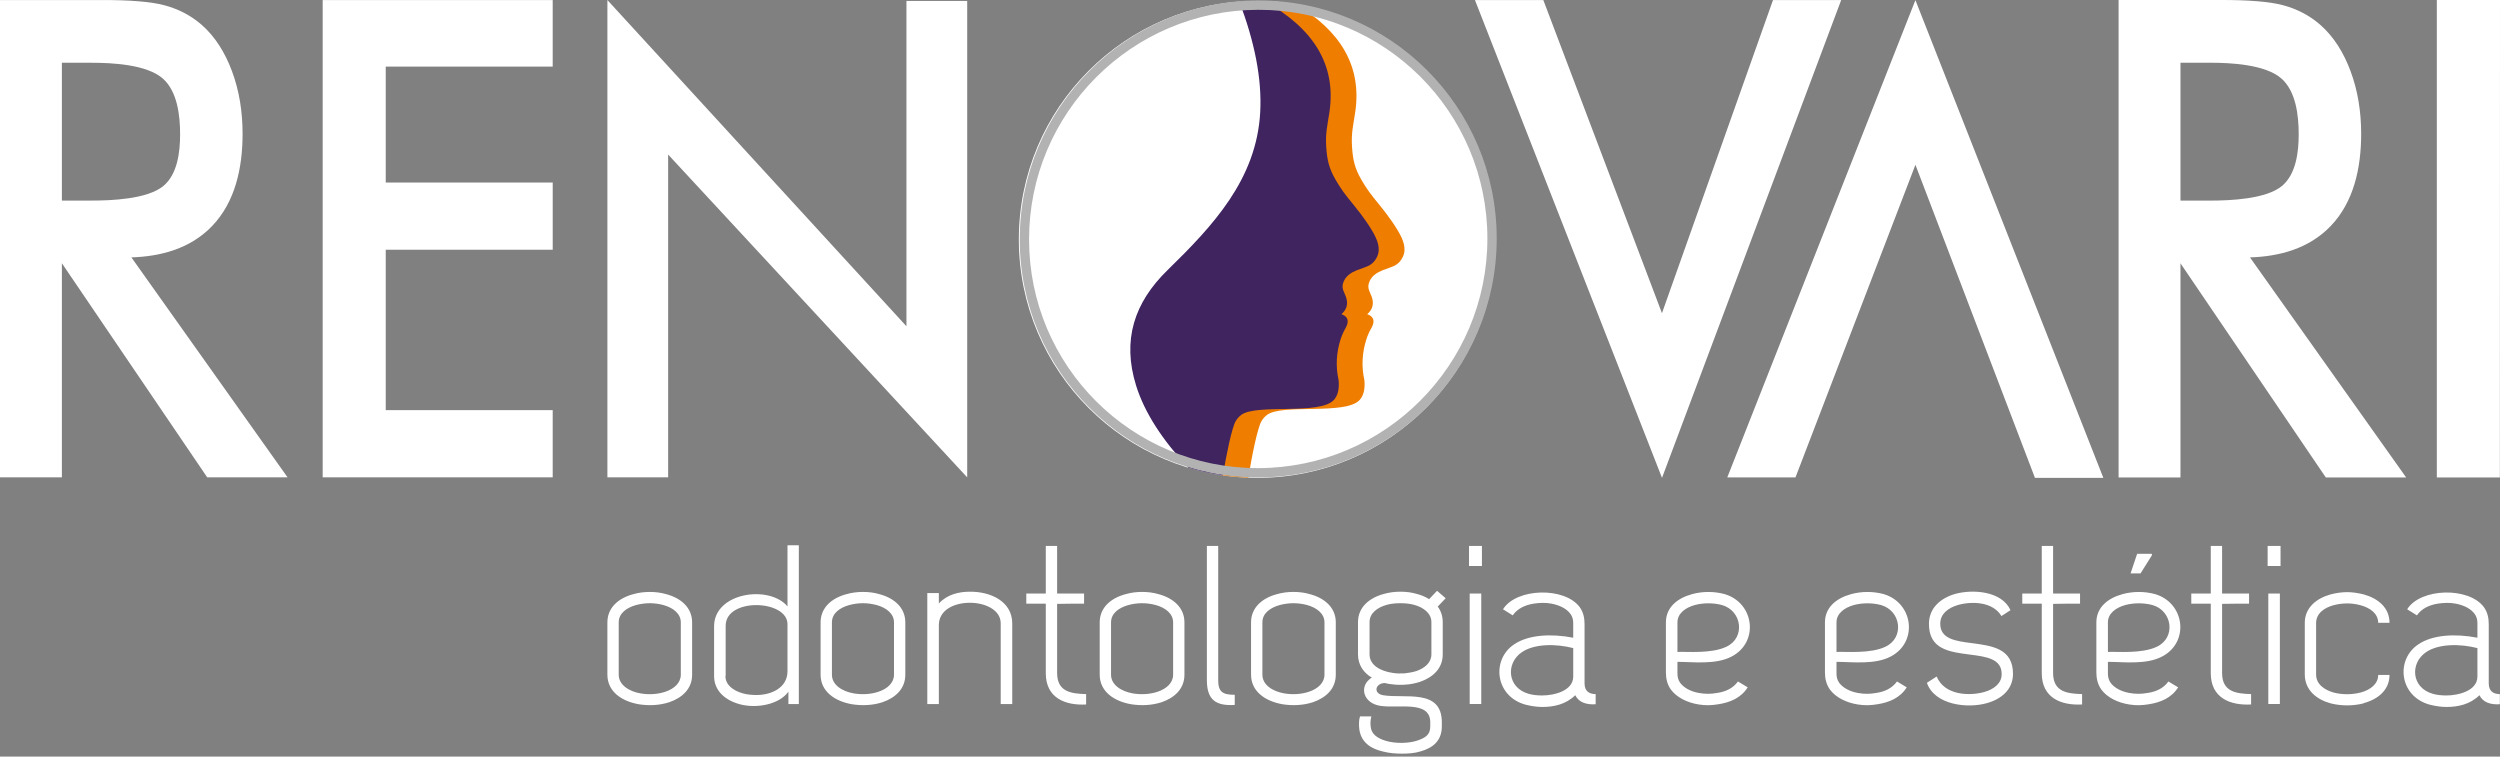
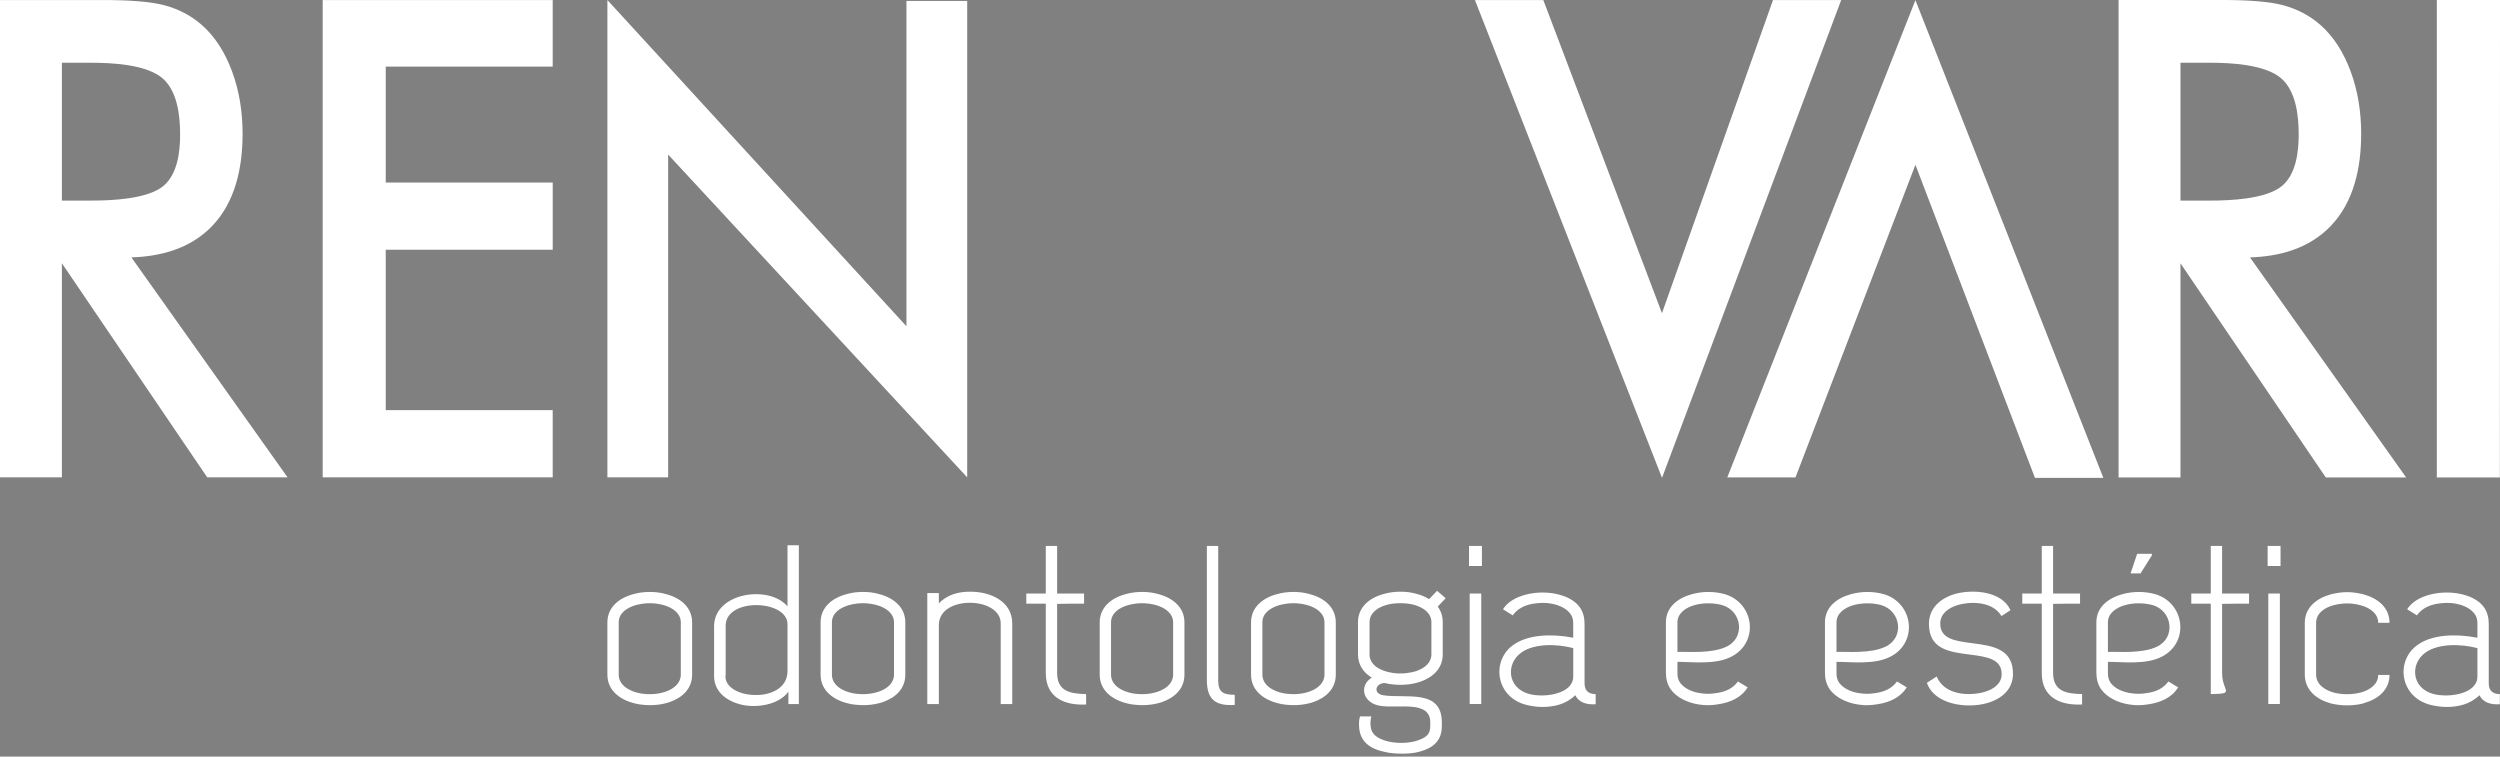
<svg xmlns="http://www.w3.org/2000/svg" width="152" height="46" viewBox="0 0 152 46" fill="none">
  <rect x="0" y="0" width="152" height="46" fill="#808080" stroke="none" />
-   <path d="M150.627 41.132C150.627 42.009 149.456 42.284 148.74 42.284C148.45 42.284 148.175 42.256 147.927 42.188C146.604 41.818 146.522 40.336 147.486 39.664C148.272 39.115 149.607 39.143 150.627 39.404V41.132ZM150.627 38.773C149.264 38.512 147.899 38.594 147.046 39.17C145.64 40.089 145.861 42.338 147.734 42.846C148.065 42.928 148.409 42.983 148.74 42.983C149.415 42.983 150.159 42.846 150.751 42.27C150.957 42.694 151.412 42.859 151.991 42.818V42.201C151.646 42.201 151.316 42.064 151.316 41.556V37.949C151.316 37.579 151.247 37.236 151.026 36.921C150.117 35.673 147.169 35.741 146.356 37.044L146.949 37.414C147.238 36.989 147.72 36.783 148.216 36.701C148.602 36.646 148.932 36.633 149.304 36.701C149.8 36.797 150.227 37.003 150.461 37.332C150.585 37.496 150.627 37.689 150.627 37.895V38.772L150.627 38.773ZM144.594 41.035C144.594 41.584 144.125 41.941 143.533 42.105H143.519C143.01 42.242 142.39 42.242 141.88 42.105C141.357 41.954 140.819 41.625 140.819 41.008V37.881C140.819 37.264 141.37 36.934 141.88 36.797C142.142 36.729 142.417 36.688 142.707 36.688C142.982 36.688 143.271 36.729 143.519 36.797C144.125 36.962 144.594 37.318 144.594 37.867H145.282C145.282 36.949 144.594 36.386 143.712 36.139C143.381 36.057 143.037 36.002 142.707 36.002C142.362 36.002 142.018 36.057 141.701 36.139C140.861 36.372 140.131 36.934 140.131 37.867V41.008C140.131 41.954 140.847 42.53 141.701 42.764C142.349 42.928 143.065 42.928 143.712 42.764V42.75C144.594 42.517 145.282 41.941 145.282 41.035H144.594ZM137.913 42.805H138.616V36.085H137.913V42.805ZM137.872 34.411H138.657V33.191H137.872V34.411ZM134.415 33.191V36.085H133.23V36.702H134.415V40.93C134.415 42.448 135.613 42.901 136.867 42.832V42.201C135.957 42.174 135.103 42.066 135.103 40.916V36.715C135.655 36.702 136.192 36.702 136.743 36.702V36.085H135.103V33.191H134.415ZM130.833 33.671H129.938L129.538 34.864H130.144L130.833 33.767V33.671H130.833ZM128.161 40.94C128.161 41.159 128.203 41.337 128.326 41.516C128.561 41.831 128.988 42.05 129.47 42.133C129.842 42.201 130.186 42.201 130.558 42.133C131.068 42.064 131.536 41.858 131.839 41.433L132.431 41.79C132.032 42.434 131.357 42.708 130.654 42.818C130.241 42.887 129.869 42.901 129.456 42.832C128.754 42.722 128.12 42.407 127.762 41.927C127.541 41.611 127.459 41.268 127.459 40.884V37.84C127.459 36.934 128.147 36.372 129.043 36.125C129.69 35.947 130.393 35.947 131.04 36.125C132.831 36.66 133.134 39.033 131.467 39.911C130.503 40.432 129.084 40.24 128.161 40.24V40.94ZM128.161 37.84V39.637C128.753 39.609 130.214 39.76 131.137 39.321C132.307 38.773 132.087 37.127 130.861 36.784C130.338 36.647 129.746 36.647 129.222 36.784C128.63 36.949 128.161 37.305 128.161 37.84ZM124.139 33.191V36.085H122.954V36.702H124.139V40.93C124.139 42.448 125.337 42.901 126.591 42.832V42.201C125.682 42.174 124.828 42.066 124.828 40.916V36.715C125.379 36.702 125.916 36.702 126.467 36.702V36.085H124.828V33.191H124.139ZM117.155 41.516C117.624 42.86 119.607 43.093 120.806 42.75C121.687 42.503 122.376 41.927 122.39 40.994C122.403 39.431 121.136 39.266 119.883 39.102C118.918 38.978 117.954 38.855 117.968 37.909C117.968 37.333 118.436 36.962 119.042 36.784C119.91 36.537 121.177 36.592 121.687 37.456L122.238 37.1C121.715 35.934 119.952 35.811 118.864 36.112C117.982 36.373 117.293 36.962 117.28 37.909C117.266 39.486 118.52 39.637 119.787 39.801C120.751 39.925 121.715 40.048 121.701 40.994C121.701 41.543 121.233 41.913 120.627 42.078C119.787 42.311 118.244 42.311 117.748 41.131L117.156 41.515L117.155 41.516ZM111.659 40.24C112.582 40.24 114.001 40.432 114.965 39.911C116.632 39.033 116.329 36.66 114.538 36.125C113.891 35.947 113.188 35.947 112.541 36.125C111.645 36.372 110.957 36.934 110.957 37.84V40.884C110.957 41.268 111.039 41.611 111.26 41.927C111.618 42.406 112.252 42.722 112.954 42.832C113.367 42.901 113.739 42.887 114.152 42.818C114.855 42.709 115.529 42.434 115.929 41.79L115.337 41.433C115.034 41.858 114.565 42.064 114.056 42.133C113.684 42.201 113.339 42.201 112.968 42.133C112.485 42.05 112.059 41.831 111.824 41.516C111.7 41.337 111.659 41.159 111.659 40.94V40.24ZM111.659 37.84C111.659 37.305 112.127 36.949 112.72 36.784C113.243 36.647 113.835 36.647 114.359 36.784C115.585 37.127 115.805 38.773 114.634 39.321C113.712 39.76 112.251 39.609 111.659 39.637V37.84ZM101.989 40.24C102.912 40.24 104.331 40.432 105.295 39.911C106.962 39.033 106.659 36.66 104.868 36.125C104.221 35.947 103.518 35.947 102.871 36.125C101.975 36.372 101.287 36.934 101.287 37.84V40.884C101.287 41.268 101.369 41.611 101.59 41.927C101.948 42.406 102.582 42.722 103.284 42.832C103.697 42.901 104.069 42.887 104.482 42.818C105.185 42.709 105.86 42.434 106.259 41.79L105.667 41.433C105.364 41.858 104.896 42.064 104.386 42.133C104.014 42.201 103.67 42.201 103.298 42.133C102.816 42.05 102.389 41.831 102.154 41.516C102.03 41.337 101.989 41.159 101.989 40.94V40.24ZM101.989 37.84C101.989 37.305 102.457 36.949 103.05 36.784C103.573 36.647 104.165 36.647 104.689 36.784C105.915 37.127 106.135 38.773 104.965 39.321C104.042 39.76 102.581 39.609 101.989 39.637V37.84ZM95.653 41.132C95.653 42.009 94.482 42.284 93.765 42.284C93.476 42.284 93.201 42.256 92.953 42.188C91.63 41.818 91.547 40.336 92.512 39.664C93.297 39.115 94.633 39.143 95.653 39.404V41.132ZM95.653 38.773C94.289 38.512 92.925 38.594 92.071 39.17C90.666 40.089 90.887 42.338 92.76 42.846C93.091 42.928 93.435 42.983 93.765 42.983C94.44 42.983 95.184 42.846 95.776 42.27C95.983 42.694 96.438 42.859 97.016 42.818V42.201C96.672 42.201 96.341 42.064 96.341 41.556V37.949C96.341 37.579 96.272 37.236 96.052 36.921C95.143 35.673 92.195 35.741 91.382 37.044L91.974 37.414C92.264 36.989 92.746 36.783 93.242 36.701C93.627 36.646 93.958 36.633 94.33 36.701C94.826 36.797 95.253 37.003 95.487 37.332C95.611 37.496 95.652 37.689 95.652 37.895V38.772L95.653 38.773ZM89.357 42.805H90.06V36.085H89.357V42.805ZM89.316 34.411H90.101V33.191H89.316V34.411ZM86.891 36.428C86.671 36.291 86.423 36.181 86.148 36.112C85.831 36.016 85.486 35.975 85.142 35.975C84.811 35.975 84.467 36.016 84.137 36.112C83.255 36.345 82.566 36.921 82.566 37.827V39.788C82.566 40.419 82.897 40.898 83.406 41.2C83.351 41.228 83.296 41.269 83.255 41.31C82.662 41.803 82.897 42.75 83.916 42.914C85.004 43.092 86.96 42.558 86.96 43.915V44.162C86.96 44.656 86.699 44.848 86.175 45.026C85.693 45.191 84.88 45.232 84.247 45.04C83.764 44.889 83.379 44.656 83.337 44.176C83.31 43.984 83.324 43.751 83.379 43.559H82.69C82.621 43.765 82.621 43.998 82.635 44.217C82.69 45.081 83.296 45.52 84.109 45.698C84.481 45.794 84.866 45.822 85.252 45.822C85.624 45.822 86.023 45.794 86.368 45.685C87.153 45.465 87.663 45.013 87.663 44.162V43.915C87.663 41.844 85.418 42.489 84.095 42.27C83.461 42.16 83.626 41.529 84.205 41.529C84.315 41.556 84.439 41.584 84.563 41.597H84.577C84.866 41.639 85.169 41.652 85.459 41.625C85.762 41.611 86.051 41.543 86.326 41.46C87.125 41.186 87.718 40.638 87.718 39.787V37.826C87.718 37.456 87.608 37.14 87.414 36.88L87.897 36.372L87.373 35.92L86.891 36.427L86.891 36.428ZM86.106 40.803C85.885 40.871 85.652 40.912 85.404 40.94C85.156 40.953 84.908 40.953 84.674 40.912C83.916 40.803 83.269 40.432 83.269 39.788V37.827C83.269 37.291 83.723 36.935 84.329 36.77C84.577 36.702 84.853 36.675 85.142 36.675C85.431 36.675 85.707 36.702 85.969 36.77C86.561 36.935 87.029 37.292 87.029 37.827V39.788C87.029 40.281 86.63 40.624 86.106 40.803H86.106ZM81.216 37.84C81.216 36.935 80.527 36.359 79.645 36.126C79.329 36.03 78.984 35.989 78.64 35.989C78.296 35.989 77.965 36.03 77.634 36.126C76.753 36.359 76.064 36.935 76.064 37.84V41.022C76.064 42.051 76.946 42.64 77.979 42.819C78.598 42.915 79.232 42.887 79.825 42.696C80.624 42.421 81.216 41.873 81.216 41.023V37.841V37.84ZM79.604 42.051C79.122 42.216 78.599 42.243 78.089 42.16C77.373 42.037 76.753 41.639 76.753 41.022V37.84C76.753 37.291 77.222 36.949 77.814 36.784C78.076 36.716 78.351 36.675 78.64 36.675C78.93 36.675 79.205 36.716 79.467 36.784C80.059 36.949 80.528 37.305 80.528 37.84V41.022C80.528 41.516 80.128 41.872 79.605 42.051H79.604ZM75.072 42.243C74.356 42.243 74.067 42.079 74.067 41.365V33.191H73.378V41.351C73.378 42.572 73.943 42.928 75.072 42.86V42.242V42.243ZM72.014 37.841C72.014 36.935 71.325 36.36 70.444 36.126C70.127 36.03 69.782 35.989 69.438 35.989C69.094 35.989 68.763 36.03 68.433 36.126C67.551 36.36 66.862 36.935 66.862 37.841V41.023C66.862 42.051 67.744 42.641 68.777 42.819C69.397 42.915 70.03 42.888 70.623 42.696C71.421 42.422 72.014 41.873 72.014 41.023V37.841L72.014 37.841ZM70.403 42.051C69.92 42.216 69.397 42.243 68.887 42.161C68.171 42.038 67.551 41.639 67.551 41.023V37.841C67.551 37.292 68.019 36.95 68.612 36.785C68.874 36.716 69.149 36.675 69.439 36.675C69.728 36.675 70.004 36.716 70.265 36.785C70.857 36.949 71.326 37.306 71.326 37.841V41.023C71.326 41.516 70.926 41.873 70.403 42.051H70.403ZM63.584 33.192V36.086H62.399V36.703H63.584V40.931C63.584 42.449 64.782 42.901 66.036 42.833V42.202C65.126 42.175 64.273 42.067 64.273 40.917V36.716C64.824 36.703 65.361 36.703 65.912 36.703V36.086H64.273V33.192H63.584ZM61.545 42.806V37.91C61.545 36.566 60.236 35.962 58.955 35.976C58.308 35.976 57.592 36.14 57.082 36.689V36.058H56.38V42.806H57.082V38.006C57.082 37.074 58.032 36.648 58.97 36.648C59.906 36.648 60.843 37.087 60.843 37.896V42.806H61.545ZM55.043 37.841C55.043 36.935 54.355 36.36 53.473 36.126C53.156 36.03 52.812 35.989 52.467 35.989C52.123 35.989 51.792 36.03 51.462 36.126C50.58 36.36 49.892 36.935 49.892 37.841V41.023C49.892 42.051 50.773 42.641 51.806 42.819C52.426 42.915 53.06 42.888 53.652 42.696C54.451 42.422 55.043 41.873 55.043 41.023V37.841V37.841ZM53.432 42.051C52.95 42.216 52.426 42.243 51.917 42.161C51.2 42.038 50.581 41.639 50.581 41.023V37.841C50.581 37.292 51.049 36.95 51.641 36.785C51.903 36.716 52.178 36.675 52.468 36.675C52.757 36.675 53.033 36.716 53.294 36.785C53.887 36.949 54.355 37.306 54.355 37.841V41.023C54.355 41.516 53.956 41.873 53.432 42.051H53.432ZM47.88 40.803C47.88 41.846 46.861 42.257 45.993 42.257C45.718 42.257 45.428 42.23 45.18 42.161C44.574 41.996 44.106 41.64 44.106 41.105H44.12V38.047C44.12 36.319 47.88 36.456 47.88 37.951V40.804L47.88 40.803ZM47.88 33.151V36.867C46.751 35.537 43.417 36.031 43.417 38.074V41.105C43.417 42.01 44.106 42.586 44.988 42.82C46.007 43.094 47.385 42.833 47.935 42.052V42.806H48.569C48.569 39.583 48.569 36.36 48.569 33.151H47.88L47.88 33.151ZM42.081 37.841C42.081 36.936 41.392 36.36 40.511 36.127C40.194 36.031 39.849 35.99 39.505 35.99C39.161 35.99 38.83 36.031 38.5 36.127C37.618 36.36 36.929 36.936 36.929 37.841V41.023C36.929 42.052 37.811 42.641 38.844 42.82C39.464 42.916 40.097 42.888 40.69 42.696C41.488 42.422 42.081 41.874 42.081 41.023V37.842V37.841ZM40.47 42.052C39.987 42.217 39.464 42.244 38.954 42.161C38.238 42.038 37.618 41.64 37.618 41.023V37.841C37.618 37.292 38.087 36.95 38.679 36.785C38.941 36.717 39.216 36.675 39.506 36.675C39.795 36.675 40.071 36.717 40.332 36.785C40.924 36.95 41.393 37.306 41.393 37.841V41.023C41.393 41.517 40.993 41.873 40.47 42.052H40.47Z" fill="white" />
+   <path d="M150.627 41.132C150.627 42.009 149.456 42.284 148.74 42.284C148.45 42.284 148.175 42.256 147.927 42.188C146.604 41.818 146.522 40.336 147.486 39.664C148.272 39.115 149.607 39.143 150.627 39.404V41.132ZM150.627 38.773C149.264 38.512 147.899 38.594 147.046 39.17C145.64 40.089 145.861 42.338 147.734 42.846C148.065 42.928 148.409 42.983 148.74 42.983C149.415 42.983 150.159 42.846 150.751 42.27C150.957 42.694 151.412 42.859 151.991 42.818V42.201C151.646 42.201 151.316 42.064 151.316 41.556V37.949C151.316 37.579 151.247 37.236 151.026 36.921C150.117 35.673 147.169 35.741 146.356 37.044L146.949 37.414C147.238 36.989 147.72 36.783 148.216 36.701C148.602 36.646 148.932 36.633 149.304 36.701C149.8 36.797 150.227 37.003 150.461 37.332C150.585 37.496 150.627 37.689 150.627 37.895V38.772L150.627 38.773ZM144.594 41.035C144.594 41.584 144.125 41.941 143.533 42.105H143.519C143.01 42.242 142.39 42.242 141.88 42.105C141.357 41.954 140.819 41.625 140.819 41.008V37.881C140.819 37.264 141.37 36.934 141.88 36.797C142.142 36.729 142.417 36.688 142.707 36.688C142.982 36.688 143.271 36.729 143.519 36.797C144.125 36.962 144.594 37.318 144.594 37.867H145.282C145.282 36.949 144.594 36.386 143.712 36.139C143.381 36.057 143.037 36.002 142.707 36.002C142.362 36.002 142.018 36.057 141.701 36.139C140.861 36.372 140.131 36.934 140.131 37.867V41.008C140.131 41.954 140.847 42.53 141.701 42.764C142.349 42.928 143.065 42.928 143.712 42.764V42.75C144.594 42.517 145.282 41.941 145.282 41.035H144.594ZM137.913 42.805H138.616V36.085H137.913V42.805ZM137.872 34.411H138.657V33.191H137.872V34.411ZM134.415 33.191V36.085H133.23V36.702H134.415V40.93V42.201C135.957 42.174 135.103 42.066 135.103 40.916V36.715C135.655 36.702 136.192 36.702 136.743 36.702V36.085H135.103V33.191H134.415ZM130.833 33.671H129.938L129.538 34.864H130.144L130.833 33.767V33.671H130.833ZM128.161 40.94C128.161 41.159 128.203 41.337 128.326 41.516C128.561 41.831 128.988 42.05 129.47 42.133C129.842 42.201 130.186 42.201 130.558 42.133C131.068 42.064 131.536 41.858 131.839 41.433L132.431 41.79C132.032 42.434 131.357 42.708 130.654 42.818C130.241 42.887 129.869 42.901 129.456 42.832C128.754 42.722 128.12 42.407 127.762 41.927C127.541 41.611 127.459 41.268 127.459 40.884V37.84C127.459 36.934 128.147 36.372 129.043 36.125C129.69 35.947 130.393 35.947 131.04 36.125C132.831 36.66 133.134 39.033 131.467 39.911C130.503 40.432 129.084 40.24 128.161 40.24V40.94ZM128.161 37.84V39.637C128.753 39.609 130.214 39.76 131.137 39.321C132.307 38.773 132.087 37.127 130.861 36.784C130.338 36.647 129.746 36.647 129.222 36.784C128.63 36.949 128.161 37.305 128.161 37.84ZM124.139 33.191V36.085H122.954V36.702H124.139V40.93C124.139 42.448 125.337 42.901 126.591 42.832V42.201C125.682 42.174 124.828 42.066 124.828 40.916V36.715C125.379 36.702 125.916 36.702 126.467 36.702V36.085H124.828V33.191H124.139ZM117.155 41.516C117.624 42.86 119.607 43.093 120.806 42.75C121.687 42.503 122.376 41.927 122.39 40.994C122.403 39.431 121.136 39.266 119.883 39.102C118.918 38.978 117.954 38.855 117.968 37.909C117.968 37.333 118.436 36.962 119.042 36.784C119.91 36.537 121.177 36.592 121.687 37.456L122.238 37.1C121.715 35.934 119.952 35.811 118.864 36.112C117.982 36.373 117.293 36.962 117.28 37.909C117.266 39.486 118.52 39.637 119.787 39.801C120.751 39.925 121.715 40.048 121.701 40.994C121.701 41.543 121.233 41.913 120.627 42.078C119.787 42.311 118.244 42.311 117.748 41.131L117.156 41.515L117.155 41.516ZM111.659 40.24C112.582 40.24 114.001 40.432 114.965 39.911C116.632 39.033 116.329 36.66 114.538 36.125C113.891 35.947 113.188 35.947 112.541 36.125C111.645 36.372 110.957 36.934 110.957 37.84V40.884C110.957 41.268 111.039 41.611 111.26 41.927C111.618 42.406 112.252 42.722 112.954 42.832C113.367 42.901 113.739 42.887 114.152 42.818C114.855 42.709 115.529 42.434 115.929 41.79L115.337 41.433C115.034 41.858 114.565 42.064 114.056 42.133C113.684 42.201 113.339 42.201 112.968 42.133C112.485 42.05 112.059 41.831 111.824 41.516C111.7 41.337 111.659 41.159 111.659 40.94V40.24ZM111.659 37.84C111.659 37.305 112.127 36.949 112.72 36.784C113.243 36.647 113.835 36.647 114.359 36.784C115.585 37.127 115.805 38.773 114.634 39.321C113.712 39.76 112.251 39.609 111.659 39.637V37.84ZM101.989 40.24C102.912 40.24 104.331 40.432 105.295 39.911C106.962 39.033 106.659 36.66 104.868 36.125C104.221 35.947 103.518 35.947 102.871 36.125C101.975 36.372 101.287 36.934 101.287 37.84V40.884C101.287 41.268 101.369 41.611 101.59 41.927C101.948 42.406 102.582 42.722 103.284 42.832C103.697 42.901 104.069 42.887 104.482 42.818C105.185 42.709 105.86 42.434 106.259 41.79L105.667 41.433C105.364 41.858 104.896 42.064 104.386 42.133C104.014 42.201 103.67 42.201 103.298 42.133C102.816 42.05 102.389 41.831 102.154 41.516C102.03 41.337 101.989 41.159 101.989 40.94V40.24ZM101.989 37.84C101.989 37.305 102.457 36.949 103.05 36.784C103.573 36.647 104.165 36.647 104.689 36.784C105.915 37.127 106.135 38.773 104.965 39.321C104.042 39.76 102.581 39.609 101.989 39.637V37.84ZM95.653 41.132C95.653 42.009 94.482 42.284 93.765 42.284C93.476 42.284 93.201 42.256 92.953 42.188C91.63 41.818 91.547 40.336 92.512 39.664C93.297 39.115 94.633 39.143 95.653 39.404V41.132ZM95.653 38.773C94.289 38.512 92.925 38.594 92.071 39.17C90.666 40.089 90.887 42.338 92.76 42.846C93.091 42.928 93.435 42.983 93.765 42.983C94.44 42.983 95.184 42.846 95.776 42.27C95.983 42.694 96.438 42.859 97.016 42.818V42.201C96.672 42.201 96.341 42.064 96.341 41.556V37.949C96.341 37.579 96.272 37.236 96.052 36.921C95.143 35.673 92.195 35.741 91.382 37.044L91.974 37.414C92.264 36.989 92.746 36.783 93.242 36.701C93.627 36.646 93.958 36.633 94.33 36.701C94.826 36.797 95.253 37.003 95.487 37.332C95.611 37.496 95.652 37.689 95.652 37.895V38.772L95.653 38.773ZM89.357 42.805H90.06V36.085H89.357V42.805ZM89.316 34.411H90.101V33.191H89.316V34.411ZM86.891 36.428C86.671 36.291 86.423 36.181 86.148 36.112C85.831 36.016 85.486 35.975 85.142 35.975C84.811 35.975 84.467 36.016 84.137 36.112C83.255 36.345 82.566 36.921 82.566 37.827V39.788C82.566 40.419 82.897 40.898 83.406 41.2C83.351 41.228 83.296 41.269 83.255 41.31C82.662 41.803 82.897 42.75 83.916 42.914C85.004 43.092 86.96 42.558 86.96 43.915V44.162C86.96 44.656 86.699 44.848 86.175 45.026C85.693 45.191 84.88 45.232 84.247 45.04C83.764 44.889 83.379 44.656 83.337 44.176C83.31 43.984 83.324 43.751 83.379 43.559H82.69C82.621 43.765 82.621 43.998 82.635 44.217C82.69 45.081 83.296 45.52 84.109 45.698C84.481 45.794 84.866 45.822 85.252 45.822C85.624 45.822 86.023 45.794 86.368 45.685C87.153 45.465 87.663 45.013 87.663 44.162V43.915C87.663 41.844 85.418 42.489 84.095 42.27C83.461 42.16 83.626 41.529 84.205 41.529C84.315 41.556 84.439 41.584 84.563 41.597H84.577C84.866 41.639 85.169 41.652 85.459 41.625C85.762 41.611 86.051 41.543 86.326 41.46C87.125 41.186 87.718 40.638 87.718 39.787V37.826C87.718 37.456 87.608 37.14 87.414 36.88L87.897 36.372L87.373 35.92L86.891 36.427L86.891 36.428ZM86.106 40.803C85.885 40.871 85.652 40.912 85.404 40.94C85.156 40.953 84.908 40.953 84.674 40.912C83.916 40.803 83.269 40.432 83.269 39.788V37.827C83.269 37.291 83.723 36.935 84.329 36.77C84.577 36.702 84.853 36.675 85.142 36.675C85.431 36.675 85.707 36.702 85.969 36.77C86.561 36.935 87.029 37.292 87.029 37.827V39.788C87.029 40.281 86.63 40.624 86.106 40.803H86.106ZM81.216 37.84C81.216 36.935 80.527 36.359 79.645 36.126C79.329 36.03 78.984 35.989 78.64 35.989C78.296 35.989 77.965 36.03 77.634 36.126C76.753 36.359 76.064 36.935 76.064 37.84V41.022C76.064 42.051 76.946 42.64 77.979 42.819C78.598 42.915 79.232 42.887 79.825 42.696C80.624 42.421 81.216 41.873 81.216 41.023V37.841V37.84ZM79.604 42.051C79.122 42.216 78.599 42.243 78.089 42.16C77.373 42.037 76.753 41.639 76.753 41.022V37.84C76.753 37.291 77.222 36.949 77.814 36.784C78.076 36.716 78.351 36.675 78.64 36.675C78.93 36.675 79.205 36.716 79.467 36.784C80.059 36.949 80.528 37.305 80.528 37.84V41.022C80.528 41.516 80.128 41.872 79.605 42.051H79.604ZM75.072 42.243C74.356 42.243 74.067 42.079 74.067 41.365V33.191H73.378V41.351C73.378 42.572 73.943 42.928 75.072 42.86V42.242V42.243ZM72.014 37.841C72.014 36.935 71.325 36.36 70.444 36.126C70.127 36.03 69.782 35.989 69.438 35.989C69.094 35.989 68.763 36.03 68.433 36.126C67.551 36.36 66.862 36.935 66.862 37.841V41.023C66.862 42.051 67.744 42.641 68.777 42.819C69.397 42.915 70.03 42.888 70.623 42.696C71.421 42.422 72.014 41.873 72.014 41.023V37.841L72.014 37.841ZM70.403 42.051C69.92 42.216 69.397 42.243 68.887 42.161C68.171 42.038 67.551 41.639 67.551 41.023V37.841C67.551 37.292 68.019 36.95 68.612 36.785C68.874 36.716 69.149 36.675 69.439 36.675C69.728 36.675 70.004 36.716 70.265 36.785C70.857 36.949 71.326 37.306 71.326 37.841V41.023C71.326 41.516 70.926 41.873 70.403 42.051H70.403ZM63.584 33.192V36.086H62.399V36.703H63.584V40.931C63.584 42.449 64.782 42.901 66.036 42.833V42.202C65.126 42.175 64.273 42.067 64.273 40.917V36.716C64.824 36.703 65.361 36.703 65.912 36.703V36.086H64.273V33.192H63.584ZM61.545 42.806V37.91C61.545 36.566 60.236 35.962 58.955 35.976C58.308 35.976 57.592 36.14 57.082 36.689V36.058H56.38V42.806H57.082V38.006C57.082 37.074 58.032 36.648 58.97 36.648C59.906 36.648 60.843 37.087 60.843 37.896V42.806H61.545ZM55.043 37.841C55.043 36.935 54.355 36.36 53.473 36.126C53.156 36.03 52.812 35.989 52.467 35.989C52.123 35.989 51.792 36.03 51.462 36.126C50.58 36.36 49.892 36.935 49.892 37.841V41.023C49.892 42.051 50.773 42.641 51.806 42.819C52.426 42.915 53.06 42.888 53.652 42.696C54.451 42.422 55.043 41.873 55.043 41.023V37.841V37.841ZM53.432 42.051C52.95 42.216 52.426 42.243 51.917 42.161C51.2 42.038 50.581 41.639 50.581 41.023V37.841C50.581 37.292 51.049 36.95 51.641 36.785C51.903 36.716 52.178 36.675 52.468 36.675C52.757 36.675 53.033 36.716 53.294 36.785C53.887 36.949 54.355 37.306 54.355 37.841V41.023C54.355 41.516 53.956 41.873 53.432 42.051H53.432ZM47.88 40.803C47.88 41.846 46.861 42.257 45.993 42.257C45.718 42.257 45.428 42.23 45.18 42.161C44.574 41.996 44.106 41.64 44.106 41.105H44.12V38.047C44.12 36.319 47.88 36.456 47.88 37.951V40.804L47.88 40.803ZM47.88 33.151V36.867C46.751 35.537 43.417 36.031 43.417 38.074V41.105C43.417 42.01 44.106 42.586 44.988 42.82C46.007 43.094 47.385 42.833 47.935 42.052V42.806H48.569C48.569 39.583 48.569 36.36 48.569 33.151H47.88L47.88 33.151ZM42.081 37.841C42.081 36.936 41.392 36.36 40.511 36.127C40.194 36.031 39.849 35.99 39.505 35.99C39.161 35.99 38.83 36.031 38.5 36.127C37.618 36.36 36.929 36.936 36.929 37.841V41.023C36.929 42.052 37.811 42.641 38.844 42.82C39.464 42.916 40.097 42.888 40.69 42.696C41.488 42.422 42.081 41.874 42.081 41.023V37.842V37.841ZM40.47 42.052C39.987 42.217 39.464 42.244 38.954 42.161C38.238 42.038 37.618 41.64 37.618 41.023V37.841C37.618 37.292 38.087 36.95 38.679 36.785C38.941 36.717 39.216 36.675 39.506 36.675C39.795 36.675 40.071 36.717 40.332 36.785C40.924 36.95 41.393 37.306 41.393 37.841V41.023C41.393 41.517 40.993 41.873 40.47 42.052H40.47Z" fill="white" />
  <path fill-rule="evenodd" clip-rule="evenodd" d="M23.453 4.051V11.098H33.605V15.184H23.453V24.936H33.604V29.023H19.619V0.003H33.604V4.051H23.452H23.453ZM7.988 15.649L17.484 29.023H12.599L3.763 16.006V29.023H0V0.003H6.28C7.011 0.003 7.747 0.02 8.476 0.083C8.994 0.127 9.535 0.193 10.04 0.332C10.846 0.553 11.598 0.932 12.256 1.505C13.097 2.239 13.69 3.22 14.101 4.318C14.555 5.532 14.749 6.822 14.749 8.136C14.749 10.217 14.298 12.275 12.906 13.733C11.572 15.129 9.76 15.593 7.988 15.649ZM3.763 3.816V12.195H5.578C6.735 12.195 8.988 12.117 9.954 11.29C10.781 10.581 10.951 9.269 10.951 8.176C10.951 7.007 10.781 5.565 9.912 4.786C8.933 3.909 6.766 3.816 5.578 3.816H3.763ZM55.112 19.838V0.058H58.806V29.024L40.623 9.397V29.023H36.93V0.003L55.113 19.838H55.112ZM151.992 29.028H148.159V0H152L151.992 29.028H151.992ZM136.798 15.65L146.293 29.028H141.408L132.572 16.008V29.028H128.81V0H135.089C135.82 0 136.556 0.017 137.285 0.079C137.803 0.123 138.344 0.189 138.849 0.328C139.655 0.549 140.406 0.928 141.065 1.502C141.906 2.236 142.499 3.217 142.91 4.315C143.364 5.53 143.559 6.821 143.559 8.135C143.559 10.216 143.108 12.275 141.715 13.733C140.382 15.13 138.57 15.594 136.798 15.65ZM132.573 3.814V12.196H134.388C135.546 12.196 137.798 12.117 138.764 11.29C139.591 10.582 139.761 9.268 139.761 8.175C139.761 7.006 139.591 5.564 138.722 4.784C137.743 3.907 135.576 3.814 134.388 3.814H132.573ZM116.458 10.02L109.166 29.024H105.02L116.457 0.008L127.883 29.054H123.725L116.458 10.02H116.458ZM101.047 19.042L107.798 0.004H111.944L101.05 29.054L89.677 0.004H93.834L101.047 19.041L101.047 19.042Z" fill="white" />
-   <path fill-rule="evenodd" clip-rule="evenodd" d="M76.443 0.058C68.436 0.058 61.945 6.548 61.945 14.556C61.945 22.563 68.435 29.054 76.443 29.054C84.45 29.054 90.941 22.563 90.941 14.556C90.941 6.549 84.45 0.058 76.443 0.058Z" fill="white" />
-   <path fill-rule="evenodd" clip-rule="evenodd" d="M78.746 0.24C81.488 1.857 82.825 4.014 82.393 6.851C82.276 7.62 82.148 8.108 82.203 8.931C82.257 9.736 82.369 10.224 82.763 10.914C82.905 11.161 83.058 11.403 83.227 11.642C83.316 11.767 83.41 11.89 83.508 12.012C84.067 12.706 84.519 13.236 84.996 14.032C85.336 14.6 85.528 15.141 85.289 15.623C85.091 16.023 84.845 16.157 84.465 16.285C84.335 16.329 84.203 16.374 84.074 16.426C83.736 16.564 83.427 16.75 83.273 17.095C83.084 17.521 83.283 17.695 83.404 18.055C83.53 18.429 83.492 18.784 83.127 19.104C83.378 19.192 83.508 19.337 83.507 19.543C83.507 19.779 83.351 19.98 83.251 20.186C83.183 20.328 83.124 20.476 83.076 20.627C82.816 21.439 82.768 22.282 82.955 23.113C83.005 23.655 82.905 24.043 82.68 24.303C81.848 25.263 77.941 24.522 77.024 25.233C76.898 25.331 76.791 25.452 76.704 25.595C76.463 25.99 76.106 27.741 75.901 29.043C75.343 29.022 74.792 28.971 74.251 28.889C72.453 27.064 71.209 25.253 70.647 23.458C69.775 20.672 70.537 18.393 72.546 16.431C75.312 13.73 77.963 10.912 78.188 6.834C78.303 4.755 77.829 2.484 76.906 0.066C77.53 0.086 78.144 0.145 78.745 0.241" fill="#EF7D00" />
-   <path fill-rule="evenodd" clip-rule="evenodd" d="M76.87 0.064C79.82 1.699 81.273 3.909 80.825 6.851C80.708 7.62 80.579 8.108 80.635 8.931C80.689 9.736 80.801 10.224 81.195 10.913C81.337 11.161 81.49 11.403 81.659 11.642C81.748 11.767 81.841 11.89 81.94 12.012C82.499 12.706 82.951 13.236 83.428 14.032C83.768 14.6 83.96 15.14 83.721 15.623C83.522 16.023 83.276 16.157 82.897 16.285C82.767 16.329 82.635 16.374 82.506 16.426C82.167 16.564 81.859 16.75 81.705 17.095C81.516 17.521 81.715 17.695 81.836 18.055C81.962 18.429 81.924 18.784 81.559 19.104C81.81 19.192 81.94 19.337 81.939 19.543C81.939 19.779 81.782 19.98 81.684 20.186C81.615 20.328 81.557 20.476 81.508 20.627C81.248 21.439 81.201 22.282 81.387 23.113C81.437 23.655 81.338 24.043 81.112 24.303C80.28 25.263 76.374 24.522 75.457 25.233C75.33 25.331 75.224 25.452 75.136 25.595C74.904 25.977 74.563 27.619 74.356 28.903C73.635 28.799 72.932 28.643 72.25 28.437C70.685 26.764 69.595 25.104 69.079 23.457C68.207 20.672 68.969 18.392 70.978 16.431C73.744 13.73 76.394 10.911 76.62 6.833C76.734 4.764 76.265 2.504 75.351 0.098C75.711 0.071 76.075 0.058 76.442 0.058C76.585 0.058 76.727 0.06 76.869 0.064" fill="#3F2460" />
-   <path fill-rule="evenodd" clip-rule="evenodd" d="M90.433 14.501C90.433 6.806 84.195 0.581 76.5 0.596C68.805 0.612 62.567 6.863 62.567 14.558C62.567 22.253 68.805 28.478 76.5 28.462C84.195 28.447 90.433 22.196 90.433 14.501ZM76.5 0.029C84.508 0.013 91 6.492 91 14.5C91 22.508 84.508 29.013 76.5 29.029C68.492 29.046 62 22.567 62 14.559C62 6.551 68.492 0.046 76.5 0.029Z" fill="#B2B2B2" />
</svg>